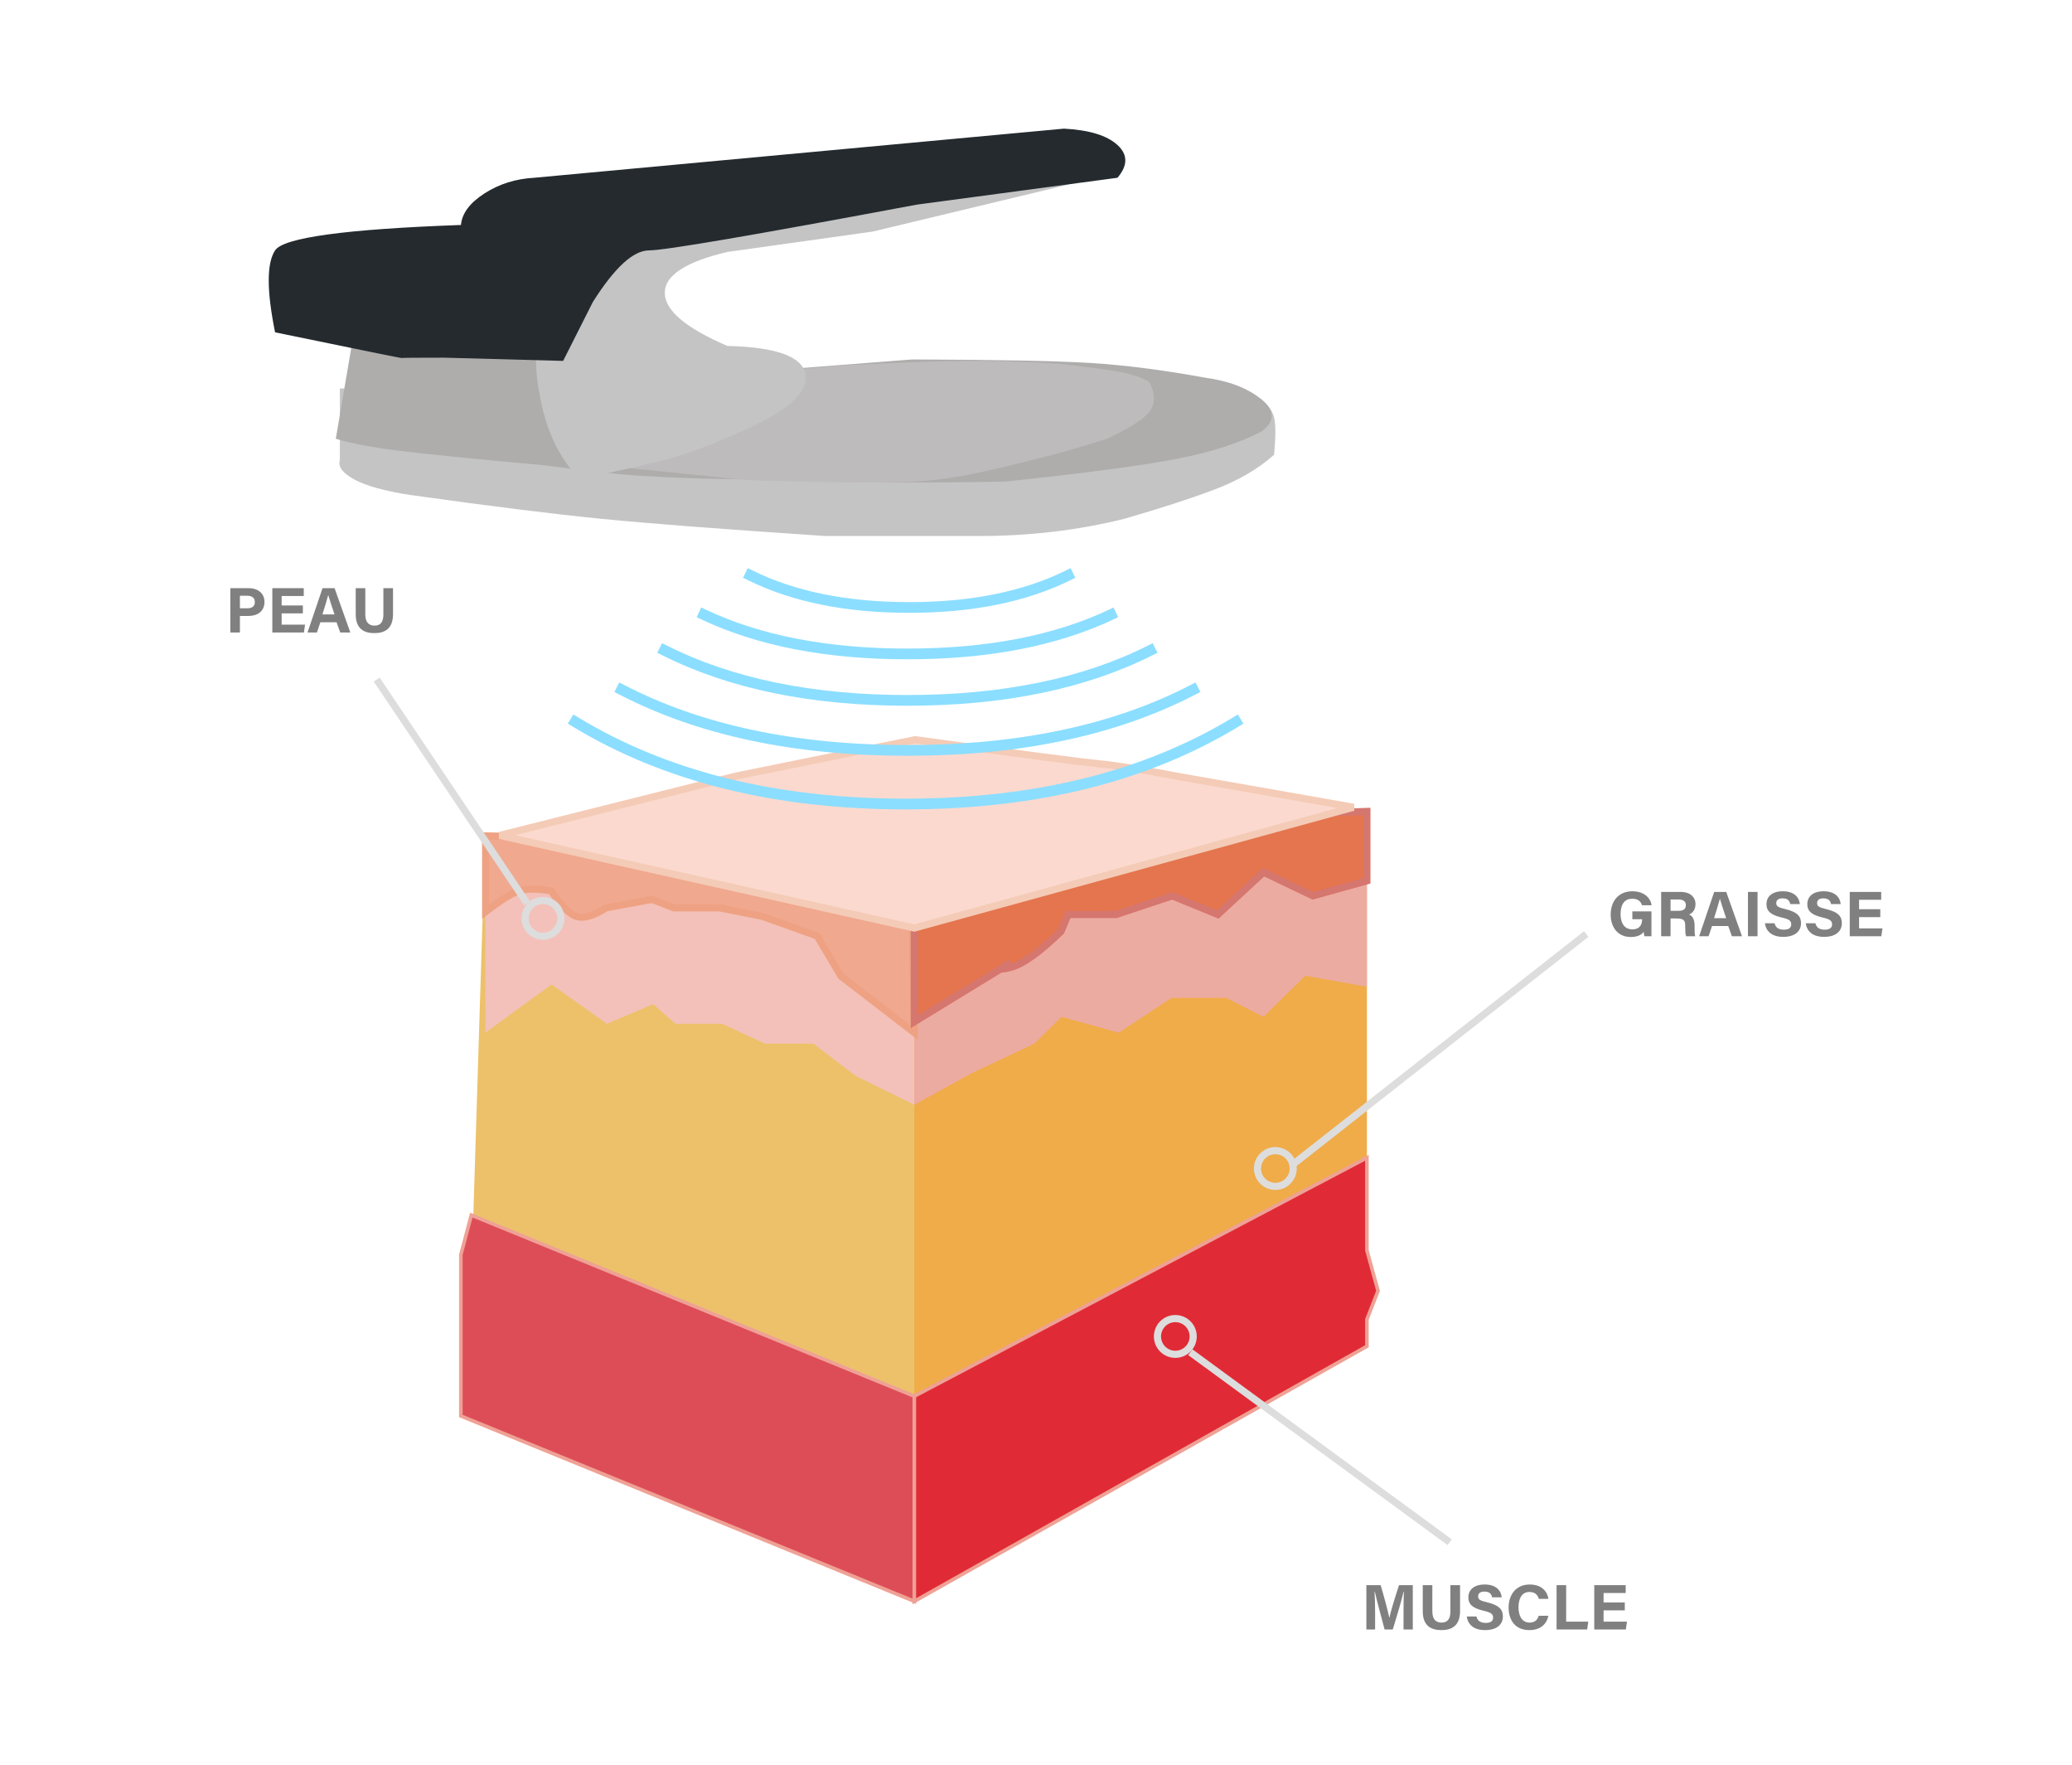
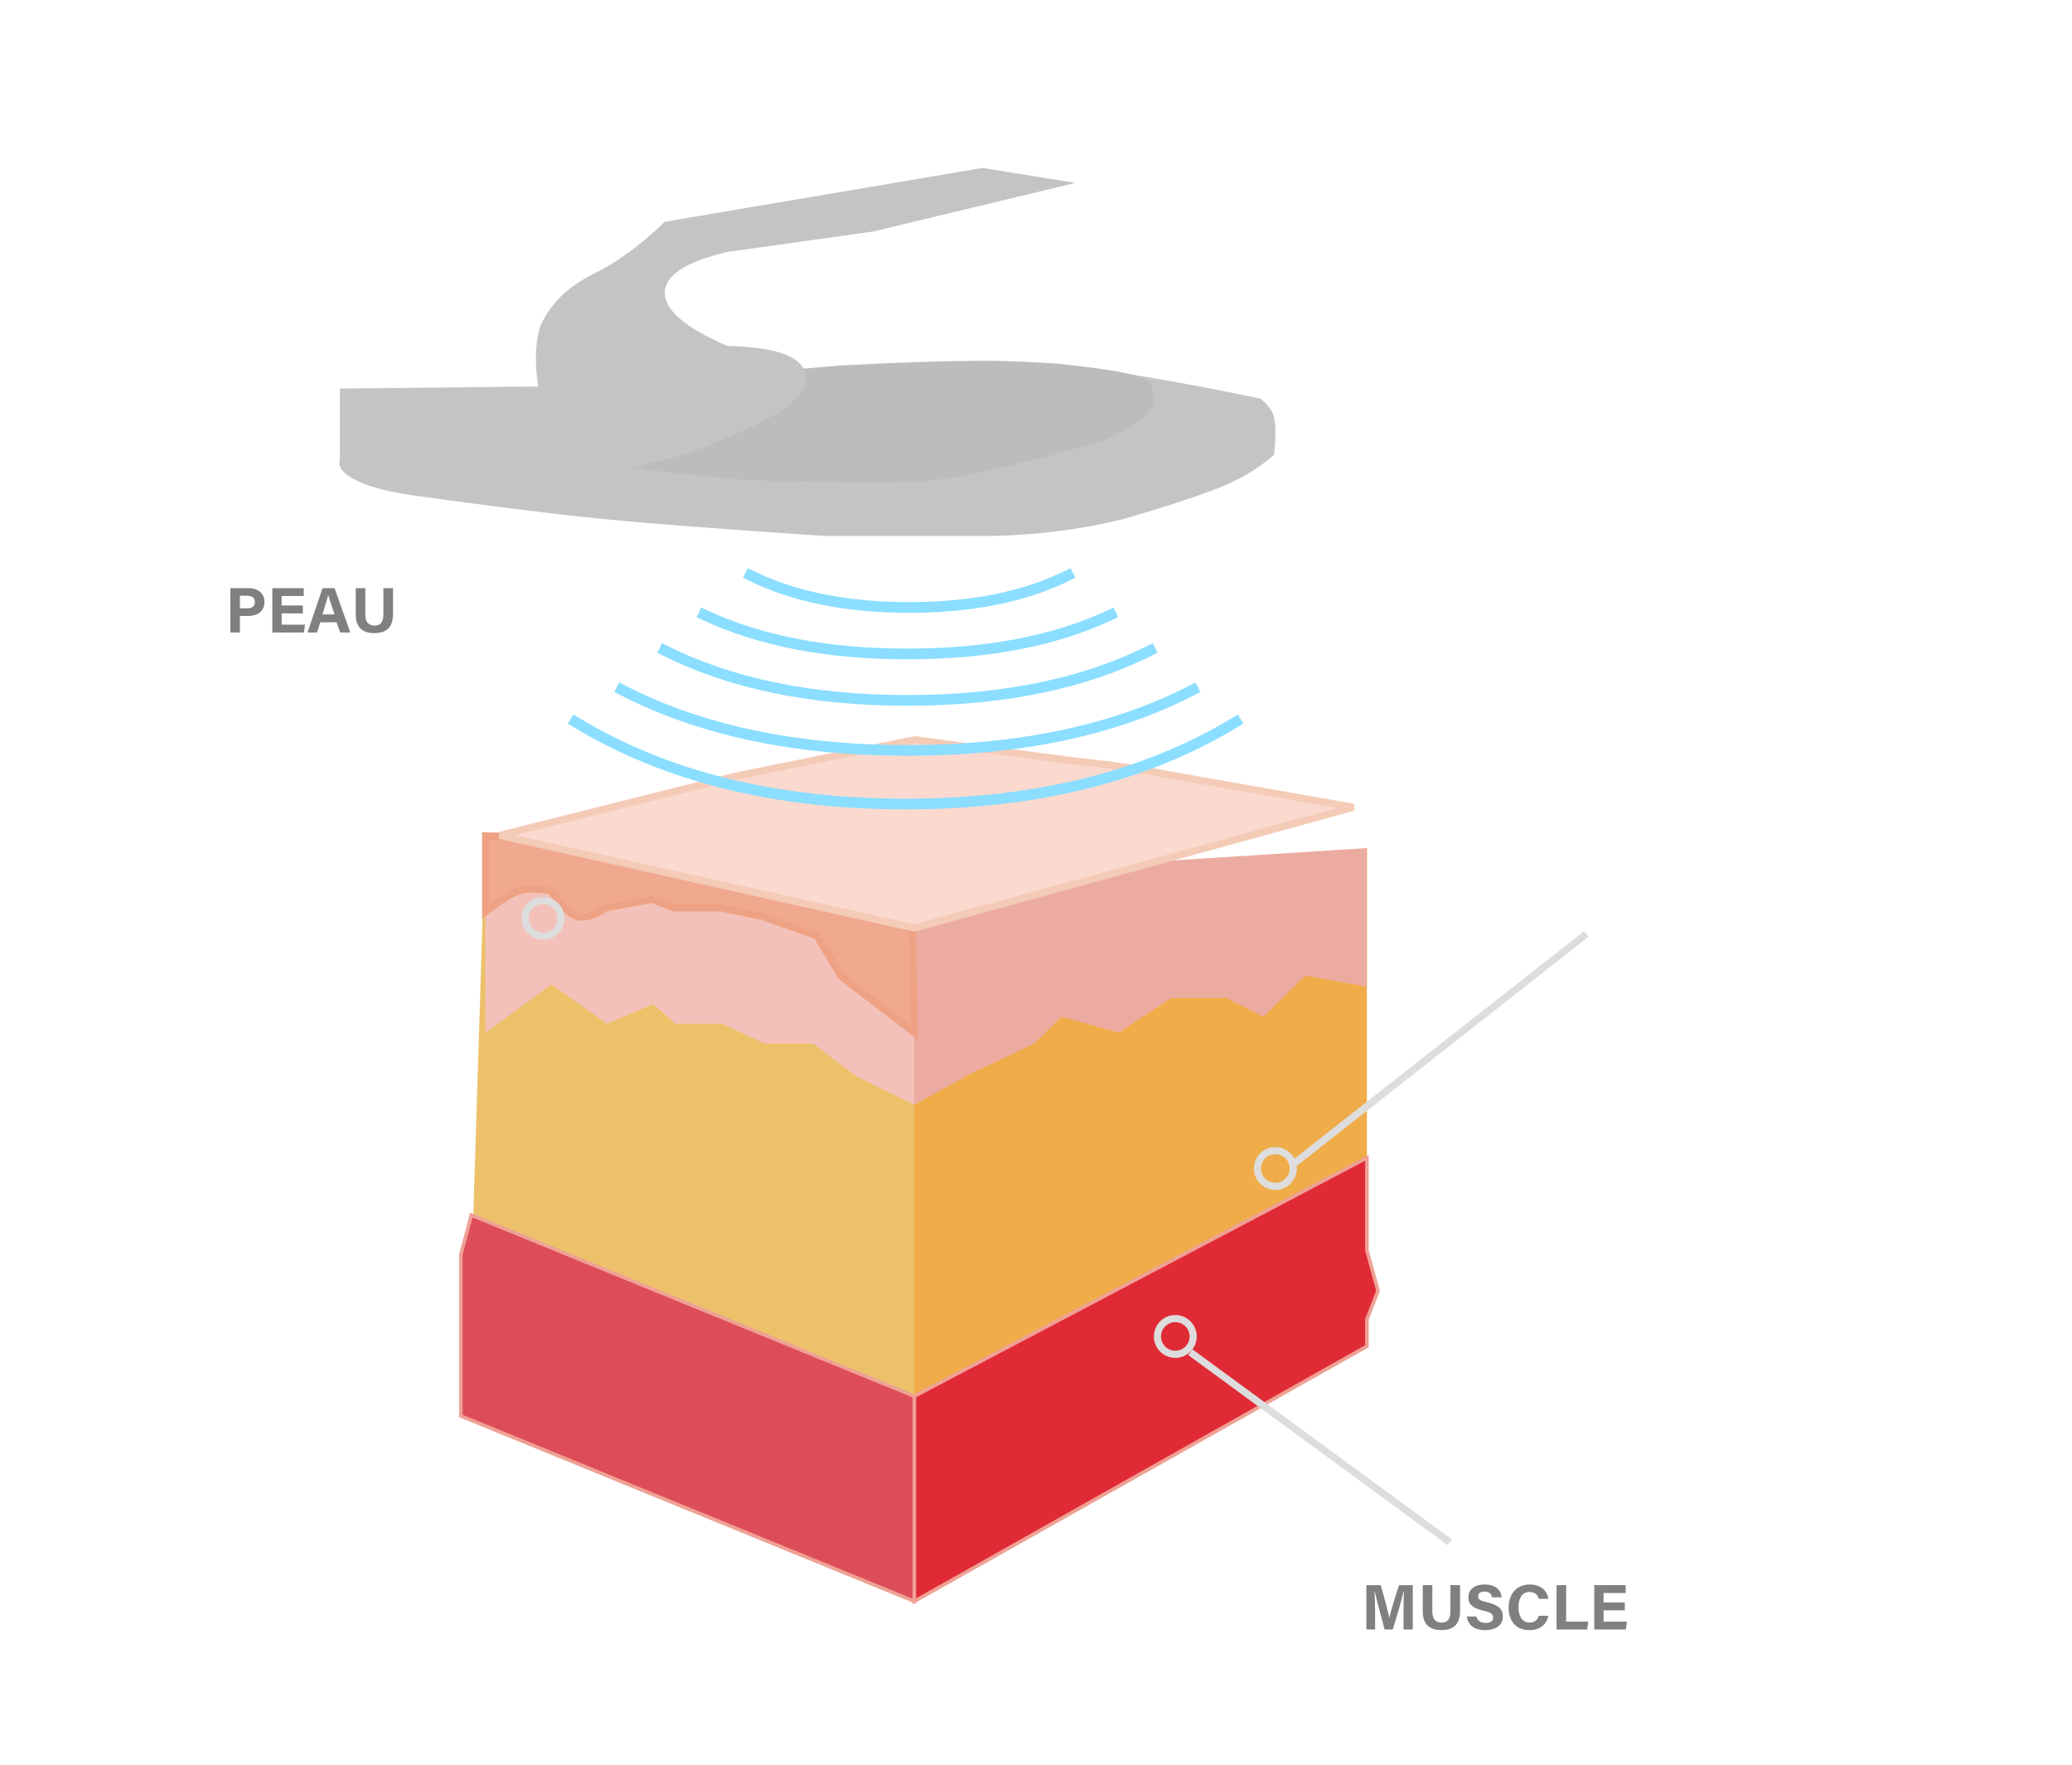
<svg xmlns="http://www.w3.org/2000/svg" width="580px" height="494px" viewBox="0 0 580 494" version="1.1">
  <title>Artboard-1-fr</title>
  <desc>Created with Sketch.</desc>
  <defs>
    <filter x="-7.3%" y="-21.1%" width="114.6%" height="140.6%" filterUnits="objectBoundingBox" id="filter-1">
      <feOffset dx="0" dy="3" in="SourceAlpha" result="shadowOffsetOuter1" />
      <feGaussianBlur stdDeviation="1" in="shadowOffsetOuter1" result="shadowBlurOuter1" />
      <feColorMatrix values="0 0 0 0 1   0 0 0 0 1   0 0 0 0 1  0 0 0 0.789 0" type="matrix" in="shadowBlurOuter1" result="shadowMatrixOuter1" />
      <feMerge>
        <feMergeNode in="shadowMatrixOuter1" />
        <feMergeNode in="SourceGraphic" />
      </feMerge>
    </filter>
  </defs>
  <g id="Artboard-1-fr" stroke="none" stroke-width="1" fill="none" fill-rule="evenodd">
    <g id="Skin-1" transform="translate(129, 207)">
      <polygon id="Path-3" fill="#EFAC49" points="253.629 141.046 126.94 191.72 3.198 150.913 6.862 32.961 126.94 62.552 253.629 30.326" />
      <polygon id="Path-4" fill="#EDC16A" points="126.94 191.72 126.94 38.388 6.611 32.961 2.94 150.913" />
      <polygon id="Line" fill="#F3C1B9" points="6.862 81.989 25.386 68.5 40.87 79.5 53.849 74 60.075 79.5 73.091 79.5 85.127 85.051 98.651 85.051 110.5 94.074 126.94 102.168 126.94 38.388 6.862 32.961" />
      <polygon id="Path" fill="#ECABA1" points="126.94 102.168 142.931 93.355 160.531 85.051 168.139 77.55 184.163 81.989 198.894 72.274 214.285 72.274 224.66 77.55 236.371 66.047 253.629 69.137 253.629 30.326 126.94 38.388" />
      <path d="M6.94,48.144 C11.14,44.908 14.27,42.962 16.331,42.307 C18.391,41.652 21.38,41.652 25.298,42.307 C28.054,46.462 30.431,48.849 32.428,49.469 C34.425,50.088 37.163,49.287 40.643,47.067 L53.505,44.687 L59.675,47.067 L72.574,47.067 L84.502,49.469 L99.741,54.929 L106.434,66.202 L126.94,81.989 L125.94,29.277 L6.94,26.929 L6.94,48.144 Z" id="Line" stroke="#EEA283" stroke-width="2" fill="#F0A88F" stroke-linecap="square" />
-       <path d="M126.94,78.931 L153.828,62.5 C150.446,64.17 150.446,64.586 153.828,63.747 C157.209,62.908 161.933,59.544 168,53.655 L170,48.923 L183.429,48.923 L199.13,43.702 L211.893,48.923 L224.7,37.083 L238.509,43.702 L253.629,39.494 L253.629,20.083 L126.94,24.115 L126.94,78.931 Z" id="Path" stroke="#D5766F" stroke-width="2" fill="#E4754E" />
      <polygon id="Path-5" stroke="#EFA195" fill="#DD4D58" points="126.94 183.72 126.94 241.117 0 189.252 0 171.616 0 154.65 0 144.125 2.94 133.046" />
      <polygon id="Path-6" stroke="#EFA195" fill="#E02B36" points="126.94 241.117 253.629 169.747 253.629 162.22 256.743 154.238 253.629 142.913 253.629 138.565 253.629 117 126.94 183.72" />
      <path d="M10.862,26.783 L76.936,10.2 L127.16,0 C156.729,4.047 173.904,6.298 178.687,6.752 C183.47,7.206 190.684,8.355 200.328,10.2 L249.862,18.906 L126.94,52.704 L10.862,26.783 Z" id="Path-2" stroke="#F4CBB6" stroke-width="2" fill="#FBD9CF" />
    </g>
    <g id="Group" transform="translate(75, 36)">
      <path d="M20.138,72.73 L20.138,92.79 C19.541,94.587 20.883,96.378 24.163,98.164 C27.444,99.949 32.618,101.395 39.685,102.502 C62.329,105.663 80.21,107.892 93.33,109.189 C106.45,110.487 127.325,112.09 155.957,114 C170.627,114 185.021,114 199.138,114 C213.254,114 226.776,112.396 239.701,109.189 C249.75,106.29 258.141,103.57 264.874,101.03 C271.607,98.49 277.2,95.232 281.654,91.256 C282.115,86.182 282.115,82.711 281.654,80.842 C281.192,78.972 279.898,77.204 277.772,75.536 C246.543,69.015 222.894,65.523 206.823,65.061 C190.752,64.599 167.783,66.75 137.915,71.514 L20.138,72.73 Z" id="Path-14" fill="#C4C4C4" />
-       <path d="M180.292,64.589 C204.155,64.661 220.864,64.994 230.42,65.588 C239.976,66.181 250.602,67.547 262.297,69.685 C269.04,70.607 274.32,72.641 278.137,75.786 C281.954,78.932 281.954,81.916 278.137,84.738 C272.112,87.93 264.277,90.471 254.632,92.361 C244.987,94.25 228.984,96.38 206.623,98.749 C186.824,99.164 168.19,99.065 150.723,98.452 C138.476,98.022 122.672,98.326 103.576,97.111 C98.149,96.765 89.43,95.8 77.42,94.215 C57.664,92.434 43.974,91.059 36.351,90.089 C28.727,89.12 22.943,88.018 19,86.786 L23.424,60.803 L98.212,55 L108.435,68.151 L118.657,69.39 L180.292,64.589 Z" id="Path-13" fill="#AEADAC" />
      <path d="M114.008,70.299 L160.525,66.252 C175.73,65.491 187.133,65.077 194.732,65.011 C202.331,64.944 211.006,65.182 220.758,65.725 C229.744,66.722 235.886,67.554 239.185,68.218 C242.483,68.883 245.023,69.802 246.805,70.976 C248.398,74.328 248.398,77.056 246.805,79.157 C245.211,81.259 241.203,83.816 234.781,86.829 C226.55,89.409 220.275,91.202 215.955,92.207 C209.475,93.714 194.952,97.976 182.006,98.706 C173.376,99.193 157.343,99.075 133.908,98.35 L88.276,93.68 L85,68.784 L114.008,70.299 Z" id="Path-12" fill="#BDBBBB" />
      <path d="M150.5,68.797 C151.377,73.807 145.474,79.081 132.79,84.618 C125.678,87.873 119.433,90.29 114.054,91.868 C108.676,93.447 99.724,95.491 87.196,98 C81.868,92.563 78.27,85.326 76.401,76.288 C74.533,67.249 74.533,60.126 76.401,54.917 C79.134,48.941 83.96,44.234 90.88,40.794 C97.8,37.355 104.537,32.442 111.089,26.055 L200.043,11 L226,15.193 L169.285,28.806 L128.623,34.503 C116.934,37.257 111.089,41.074 111.089,45.953 C111.089,50.833 116.934,55.786 128.623,60.814 C142.331,61.127 149.623,63.788 150.5,68.797 Z" id="Path-11" fill="#C4C4C4" />
-       <path d="M37.388,64.191 C37.388,64.124 41.335,64.09 49.229,64.09 L82.634,64.993 L90.962,48.496 C97.044,38.88 102.281,34.073 106.672,34.073 C111.064,34.073 136.034,29.806 181.584,21.274 L237.808,13.747 C240.731,10.315 240.731,7.259 237.808,4.579 C234.886,1.9 229.889,0.373 222.816,0 L74.546,13.747 C69.361,14.027 64.717,15.488 60.614,18.13 C56.51,20.773 54.316,23.715 54.031,26.958 C21.71,28.119 4.366,30.49 2,34.073 C-0.366,37.655 -0.366,45.297 2,57 C25.592,61.861 37.388,64.258 37.388,64.191 Z" id="Path-10" fill="#242A2E" />
    </g>
    <g id="wave" filter="url(#filter-1)" transform="translate(161, 158)" stroke="#8BDEFF" stroke-linecap="square" stroke-width="3">
      <path d="M13,32 C34.838,43.333 61.504,49 93,49 C124.496,49 151.162,43.333 173,32" id="Line-2" />
      <path d="M25,21 C43.562,30.333 66.229,35 93,35 C119.771,35 142.438,30.333 161,21" id="Line-2" />
      <path d="M0,41 C25.25,56.333 56.083,64 92.5,64 C128.917,64 159.75,56.333 185,41" id="Line-2" />
      <path d="M49,0 C61.147,6 75.981,9 93.5,9 C111.019,9 125.853,6 138,0" id="Line-2" />
      <path d="M36,11 C51.559,18.333 70.559,22 93,22 C115.441,22 134.441,18.333 150,11" id="Line-2" />
    </g>
    <path d="M64.476,177 L64.476,164.598 L69.606,164.598 C72.252,164.598 74.034,166.074 74.034,168.432 C74.034,171.132 72,172.374 69.552,172.374 L67.158,172.374 L67.158,177 L64.476,177 Z M67.158,166.722 L67.158,170.232 L69.21,170.232 C70.452,170.232 71.334,169.746 71.334,168.486 C71.334,167.208 70.398,166.722 69.264,166.722 L67.158,166.722 Z M84.78,169.44 L84.78,171.654 L78.84,171.654 L78.84,174.804 L85.392,174.804 L85.068,177 L76.23,177 L76.23,164.598 L85.032,164.598 L85.032,166.794 L78.84,166.794 L78.84,169.44 L84.78,169.44 Z M94.212,174.138 L89.676,174.138 L88.722,177 L86.076,177 L90.288,164.598 L93.654,164.598 L98.064,177 L95.238,177 L94.212,174.138 Z M90.252,171.942 L93.636,171.942 C92.754,169.314 92.196,167.64 91.89,166.524 L91.872,166.524 C91.566,167.748 90.954,169.692 90.252,171.942 Z M99.576,164.598 L102.258,164.598 L102.258,171.978 C102.258,174.372 103.482,175.074 104.832,175.074 C106.362,175.074 107.316,174.246 107.316,171.978 L107.316,164.598 L110.016,164.598 L110.016,171.852 C110.016,176.1 107.532,177.18 104.796,177.18 C101.988,177.18 99.576,176.046 99.576,171.906 L99.576,164.598 Z" id="PEAU" fill="#808080" fill-rule="nonzero" />
-     <path d="M462.276,255.052 L462.276,262 L460.314,262 C460.206,261.622 460.134,261.19 460.098,260.776 C459.414,261.712 458.208,262.216 456.48,262.216 C452.88,262.216 450.864,259.48 450.864,255.952 C450.864,252.226 453.042,249.418 456.948,249.418 C460.134,249.418 462.024,251.218 462.312,253.324 L459.63,253.324 C459.378,252.496 458.73,251.506 456.912,251.506 C454.356,251.506 453.636,253.648 453.636,255.826 C453.636,257.968 454.464,260.074 456.93,260.074 C459.216,260.074 459.648,258.472 459.648,257.374 L459.648,257.248 L456.93,257.248 L456.93,255.052 L462.276,255.052 Z M469.386,257.032 L467.622,257.032 L467.622,262 L464.994,262 L464.994,249.598 L470.448,249.598 C473.148,249.598 474.606,251.074 474.606,253 C474.606,254.656 473.706,255.556 472.806,255.934 C473.418,256.168 474.354,256.798 474.354,259.03 L474.354,259.642 C474.354,260.47 474.354,261.424 474.534,262 L471.978,262 C471.762,261.46 471.726,260.524 471.726,259.21 L471.726,259.03 C471.726,257.68 471.384,257.032 469.386,257.032 Z M467.622,251.722 L467.622,254.89 L469.872,254.89 C471.33,254.89 471.906,254.332 471.906,253.306 C471.906,252.298 471.24,251.722 469.926,251.722 L467.622,251.722 Z M483.768,259.138 L479.232,259.138 L478.278,262 L475.632,262 L479.844,249.598 L483.21,249.598 L487.62,262 L484.794,262 L483.768,259.138 Z M479.808,256.942 L483.192,256.942 C482.31,254.314 481.752,252.64 481.446,251.524 L481.428,251.524 C481.122,252.748 480.51,254.692 479.808,256.942 Z M489.294,249.598 L491.976,249.598 L491.976,262 L489.294,262 L489.294,249.598 Z M494.046,258.364 L496.746,258.364 C497.034,259.606 497.916,260.164 499.356,260.164 C500.796,260.164 501.408,259.588 501.408,258.688 C501.408,257.662 500.814,257.23 498.69,256.744 C495.306,255.952 494.478,254.71 494.478,253.036 C494.478,250.876 496.098,249.418 499.032,249.418 C502.326,249.418 503.64,251.182 503.82,253 L501.12,253 C500.976,252.226 500.562,251.398 498.96,251.398 C497.862,251.398 497.214,251.848 497.214,252.73 C497.214,253.594 497.736,253.954 499.752,254.404 C503.352,255.268 504.144,256.6 504.144,258.364 C504.144,260.614 502.434,262.18 499.158,262.18 C496.008,262.18 494.334,260.632 494.046,258.364 Z M505.476,258.364 L508.176,258.364 C508.464,259.606 509.346,260.164 510.786,260.164 C512.226,260.164 512.838,259.588 512.838,258.688 C512.838,257.662 512.244,257.23 510.12,256.744 C506.736,255.952 505.908,254.71 505.908,253.036 C505.908,250.876 507.528,249.418 510.462,249.418 C513.756,249.418 515.07,251.182 515.25,253 L512.55,253 C512.406,252.226 511.992,251.398 510.39,251.398 C509.292,251.398 508.644,251.848 508.644,252.73 C508.644,253.594 509.166,253.954 511.182,254.404 C514.782,255.268 515.574,256.6 515.574,258.364 C515.574,260.614 513.864,262.18 510.588,262.18 C507.438,262.18 505.764,260.632 505.476,258.364 Z M526.338,254.44 L526.338,256.654 L520.398,256.654 L520.398,259.804 L526.95,259.804 L526.626,262 L517.788,262 L517.788,249.598 L526.59,249.598 L526.59,251.794 L520.398,251.794 L520.398,254.44 L526.338,254.44 Z" id="GRAISSE" fill="#808080" fill-rule="nonzero" />
    <path d="M392.88,456 L392.88,451.338 C392.88,449.232 392.916,446.856 392.97,445.452 L392.88,445.452 C392.304,447.99 391.062,452.112 389.874,456 L387.588,456 C386.67,452.598 385.392,447.9 384.852,445.416 L384.762,445.416 C384.87,446.874 384.924,449.43 384.924,451.554 L384.924,456 L382.476,456 L382.476,443.598 L386.472,443.598 C387.444,446.838 388.524,450.906 388.902,452.742 L388.92,452.742 C389.226,451.122 390.576,446.766 391.62,443.598 L395.472,443.598 L395.472,456 L392.88,456 Z M398.262,443.598 L400.944,443.598 L400.944,450.978 C400.944,453.372 402.168,454.074 403.518,454.074 C405.048,454.074 406.002,453.246 406.002,450.978 L406.002,443.598 L408.702,443.598 L408.702,450.852 C408.702,455.1 406.218,456.18 403.482,456.18 C400.674,456.18 398.262,455.046 398.262,450.906 L398.262,443.598 Z M410.592,452.364 L413.292,452.364 C413.58,453.606 414.462,454.164 415.902,454.164 C417.342,454.164 417.954,453.588 417.954,452.688 C417.954,451.662 417.36,451.23 415.236,450.744 C411.852,449.952 411.024,448.71 411.024,447.036 C411.024,444.876 412.644,443.418 415.578,443.418 C418.872,443.418 420.186,445.182 420.366,447 L417.666,447 C417.522,446.226 417.108,445.398 415.506,445.398 C414.408,445.398 413.76,445.848 413.76,446.73 C413.76,447.594 414.282,447.954 416.298,448.404 C419.898,449.268 420.69,450.6 420.69,452.364 C420.69,454.614 418.98,456.18 415.704,456.18 C412.554,456.18 410.88,454.632 410.592,452.364 Z M430.734,452.166 L433.434,452.166 C432.948,454.488 431.202,456.18 428.088,456.18 C424.146,456.18 422.292,453.39 422.292,449.862 C422.292,446.46 424.218,443.418 428.214,443.418 C431.526,443.418 433.128,445.344 433.434,447.432 L430.752,447.432 C430.482,446.46 429.816,445.506 428.124,445.506 C425.91,445.506 425.064,447.504 425.064,449.772 C425.064,451.86 425.802,454.074 428.196,454.074 C429.96,454.074 430.5,452.904 430.734,452.166 Z M435.72,456 L435.72,443.598 L438.402,443.598 L438.402,453.804 L444.594,453.804 L444.288,456 L435.72,456 Z M454.818,448.44 L454.818,450.654 L448.878,450.654 L448.878,453.804 L455.43,453.804 L455.106,456 L446.268,456 L446.268,443.598 L455.07,443.598 L455.07,445.794 L448.878,445.794 L448.878,448.44 L454.818,448.44 Z" id="MUSCLE" fill="#808080" fill-rule="nonzero" />
    <path d="M363,325 L443.244,262" id="Line" stroke="#DDDDDD" stroke-width="2" stroke-linecap="square" />
    <circle id="Oval" stroke="#DDDDDD" stroke-width="2" cx="357" cy="327" r="5" />
    <path d="M334,431 L405,379" id="Line" stroke="#DDDDDD" stroke-width="2" stroke-linecap="square" transform="translate(369.5, 405.5) scale(-1, 1) translate(-369.5, -405.5) " />
    <circle id="Oval" stroke="#DDDDDD" stroke-width="2" cx="329" cy="374" r="5" />
-     <path d="M106,252 L147,191" id="Line" stroke="#DDDDDD" stroke-width="2" stroke-linecap="square" transform="translate(126.5, 221.5) scale(-1, 1) translate(-126.5, -221.5) " />
    <circle id="Oval" stroke="#DDDDDD" stroke-width="2" transform="translate(152, 257) scale(-1, 1) translate(-152, -257) " cx="152" cy="257" r="5" />
  </g>
</svg>